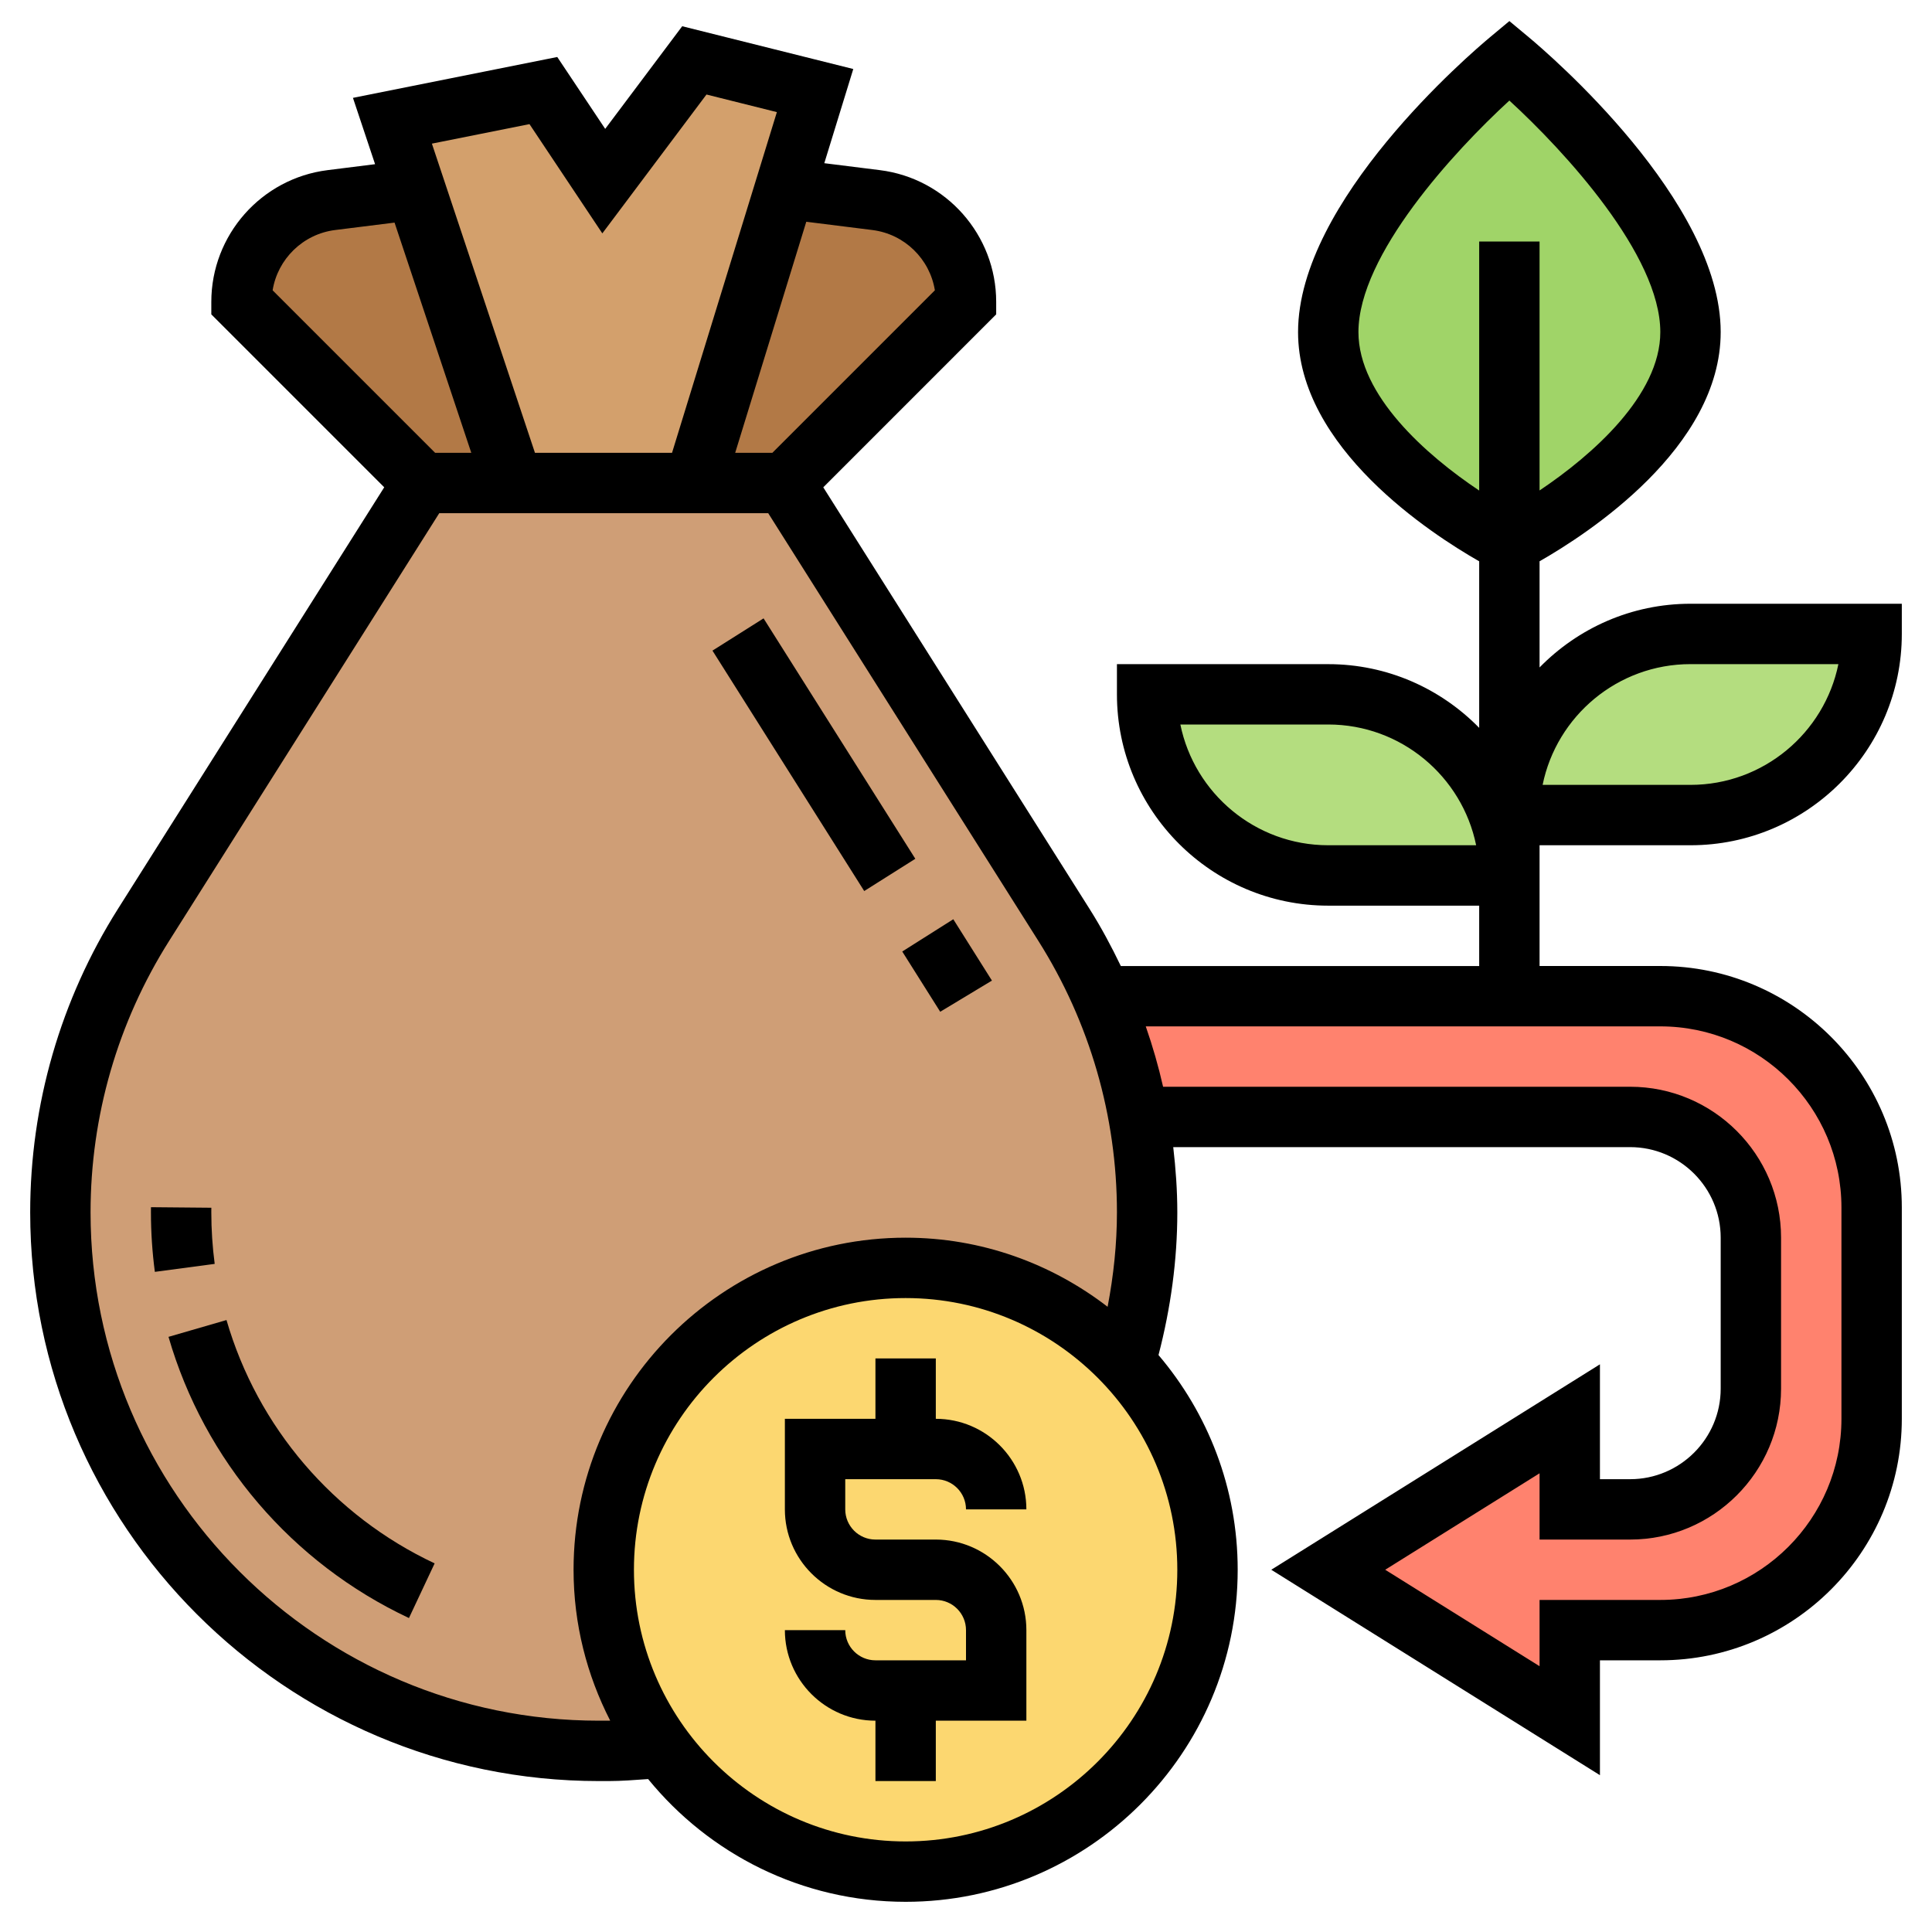
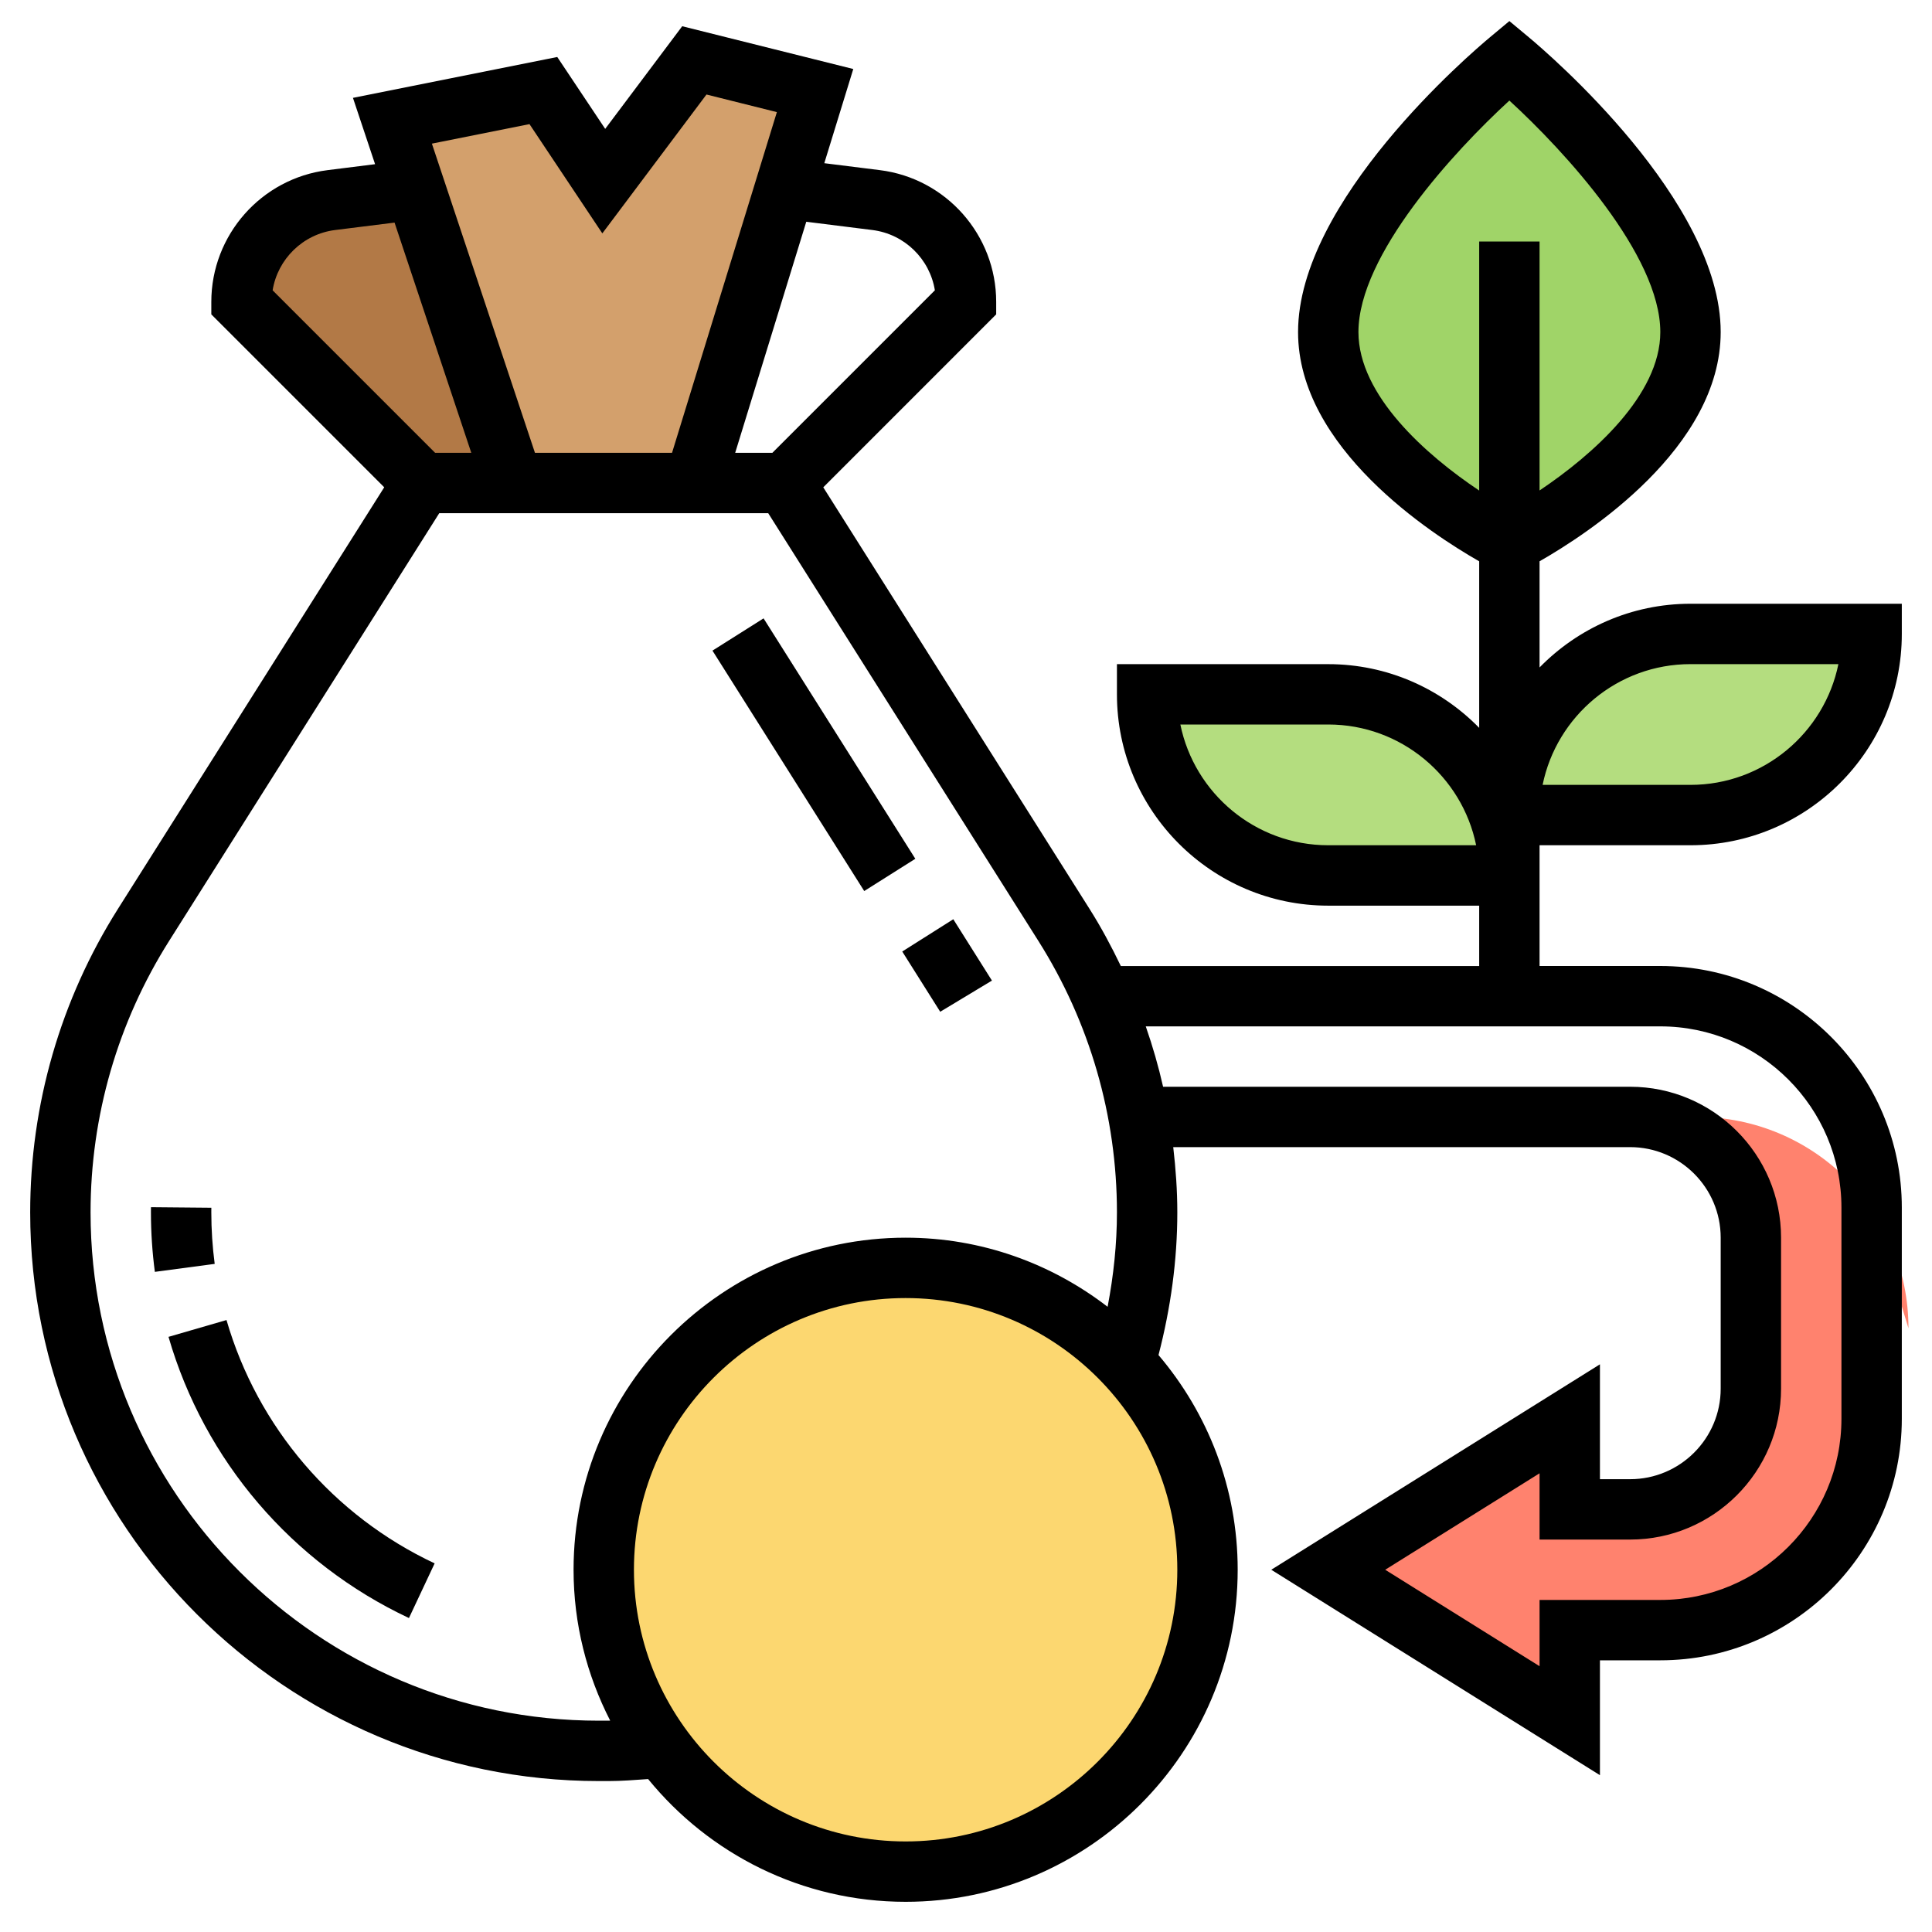
<svg xmlns="http://www.w3.org/2000/svg" id="Layer_5" height="512" viewBox="0 0 64 64" width="512">
  <g>
    <g>
      <g>
        <path d="m13.76 6.28 3.24 9.72h-3l-6-6c0-1.71 1.28-3.16 2.98-3.37l2.77-.35z" fill="#b27946" />
      </g>
      <g>
-         <path d="m32 10-6 6h-3l3-9.75 3.02.38c1.7.21 2.98 1.66 2.98 3.37z" fill="#b27946" />
-       </g>
+         </g>
      <g>
        <path d="m27 3-1 3.25-3 9.75h-6l-3.24-9.72-.76-2.28 5-1 2 3 3-4z" fill="#d3a06c" />
      </g>
      <g>
-         <path d="m19.84 58c-9.85 0-17.84-7.99-17.84-17.84 0-3.37.96-6.67 2.76-9.52l9.24-14.64h3 6 3l9.24 14.64c.48.76.9 1.55 1.25 2.36.57 1.29.98 2.63 1.22 4 .19 1.04.29 2.1.29 3.16 0 1.74-.26 3.4-.72 4.99-1.82-1.94-4.41-3.15-7.28-3.15-5.52 0-10 4.48-10 10 0 2.21.72 4.26 1.94 5.91-.59.06-1.18.09-1.78.09z" fill="#cf9e76" />
-       </g>
+         </g>
      <g>
        <path d="m21.94 57.91c-1.22-1.65-1.94-3.7-1.94-5.91 0-5.52 4.48-10 10-10 2.87 0 5.46 1.21 7.28 3.15 0 0 .01 0 0 .01 1.69 1.79 2.72 4.19 2.72 6.84 0 5.52-4.48 10-10 10-3.31 0-6.24-1.61-8.06-4.09z" fill="#fcd770" />
      </g>
      <g>
-         <path d="m62 40v7c0 3.87-3.13 7-7 7h-3v3l-8-5 8-5v3h2c2.21 0 4-1.79 4-4v-5c0-2.21-1.79-4-4-4h-16.29c-.24-1.37-.65-2.71-1.22-4h13.51 5c3.87 0 7 3.13 7 7z" fill="#ff826e" />
+         <path d="m62 40v7c0 3.87-3.13 7-7 7h-3v3l-8-5 8-5v3h2c2.21 0 4-1.79 4-4v-5c0-2.21-1.79-4-4-4h-16.29h13.51 5c3.87 0 7 3.13 7 7z" fill="#ff826e" />
      </g>
      <g>
        <path d="m50 18s-6-3-6-7 6-9 6-9 6 5 6 9-6 7-6 7z" fill="#a0d468" />
      </g>
      <g>
        <path d="m56 21h6c0 1.66-.67 3.16-1.76 4.24-1.08 1.09-2.58 1.76-4.24 1.76h-6c0-1.66.67-3.16 1.76-4.24 1.08-1.09 2.58-1.76 4.24-1.76z" fill="#b4dd7f" />
      </g>
      <g>
        <path d="m50 29h-6c-1.66 0-3.16-.67-4.24-1.76-1.09-1.08-1.76-2.58-1.76-4.24h6c1.66 0 3.16.67 4.24 1.76 1.09 1.08 1.76 2.58 1.76 4.24z" fill="#b4dd7f" />
      </g>
    </g>
    <g>
-       <path d="m31 49c.551 0 1 .448 1 1h2c0-1.654-1.346-3-3-3v-2h-2v2h-3v3c0 1.654 1.346 3 3 3h2c.551 0 1 .448 1 1v1h-3c-.551 0-1-.448-1-1h-2c0 1.654 1.346 3 3 3v2h2v-2h3v-3c0-1.654-1.346-3-3-3h-2c-.551 0-1-.448-1-1v-1z" />
      <path d="m51 29v-1h5c3.86 0 7-3.14 7-7v-1h-7c-1.958 0-3.728.81-5 2.11v-3.517c1.578-.899 6-3.759 6-7.594 0-4.343-5.709-9.226-6.36-9.768l-.64-.533-.64.534c-.651.542-6.36 5.425-6.36 9.768 0 3.834 4.422 6.694 6 7.594v5.517c-1.272-1.3-3.042-2.11-5-2.11h-7v1c0 3.86 3.14 7 7 7h5v2h-11.871c-.312-.648-.652-1.285-1.04-1.898l-8.817-13.96 5.728-5.729v-.414c0-2.214-1.656-4.09-3.853-4.364l-1.841-.23.96-3.12-5.667-1.417-2.551 3.4-1.588-2.381-6.768 1.354.733 2.197-1.572.197c-2.197.274-3.853 2.15-3.853 4.364v.414l5.728 5.728-8.817 13.96c-1.905 3.014-2.911 6.493-2.911 10.059 0 10.388 8.451 18.839 18.838 18.839h.323c.424 0 .868-.035 1.309-.066 2.02 2.478 5.092 4.066 8.53 4.066 6.065 0 11-4.935 11-11 0-2.711-.991-5.192-2.623-7.112.406-1.561.623-3.148.623-4.727 0-.726-.052-1.446-.135-2.161h15.135c1.654 0 3 1.346 3 3v5c0 1.654-1.346 3-3 3h-1v-3.805l-10.887 6.805 10.887 6.805v-3.805h2c4.411 0 8-3.589 8-8v-7c0-4.411-3.589-8-8-8h-4v-2zm5-7h4.899c-.464 2.279-2.485 4-4.899 4h-4.899c.464-2.279 2.484-4 4.899-4zm-12 6c-2.415 0-4.435-1.721-4.899-4h4.899c2.415 0 4.435 1.721 4.899 4zm-15.101-20.38c1.068.134 1.903.962 2.07 1.997l-5.383 5.383h-1.232l2.355-7.654zm-11.359-3.508 2.413 3.619 3.45-4.6 2.332.583-3.473 11.286h-4.541l-3.414-10.242zm-6.439 3.508 1.969-.246 2.542 7.626h-1.198l-5.383-5.383c.167-1.034 1.002-1.863 2.07-1.997zm9.061 49.38h-.323c-9.285 0-16.839-7.554-16.839-16.839 0-3.188.9-6.297 2.602-8.991l8.949-14.17h10.897l8.95 14.17c1.702 2.694 2.602 5.804 2.602 8.991 0 1.042-.11 2.088-.309 3.128-1.856-1.429-4.173-2.289-6.691-2.289-6.065 0-11 4.935-11 11 0 1.8.443 3.496 1.213 4.997-.017 0-.035.003-.051.003zm9.838 4c-4.962 0-9-4.037-9-9s4.038-9 9-9 9 4.037 9 9-4.038 9-9 9zm31-21v7c0 3.309-2.691 6-6 6h-4v2.195l-5.113-3.195 5.113-3.195v2.195h3c2.757 0 5-2.243 5-5v-5c0-2.757-2.243-5-5-5h-15.471c-.153-.677-.346-1.344-.574-2h17.045c3.309 0 6 2.691 6 6zm-16-29c0-2.553 3.177-5.998 5-7.669 1.823 1.671 5 5.116 5 7.669 0 2.091-2.248 4.074-4 5.247v-8.247h-2v8.25c-1.752-1.17-4-3.151-4-5.25z" />
      <path d="m25.947 20.283h2.001v9.414h-2.001z" transform="matrix(.846 -.534 .534 .846 -9.181 18.249)" />
      <path d="m31.146 33.516 1.713-1.033-1.28-2.032-1.691 1.069z" />
      <path d="m7.503 43.728-1.921.557c1.187 4.1 4.09 7.494 7.965 9.315l.851-1.811c-3.354-1.576-5.867-4.515-6.895-8.061z" />
      <path d="m7 40.161.001-.153-2-.018-.001.171c0 .658.044 1.321.13 1.971l1.982-.264c-.074-.562-.112-1.137-.112-1.707z" />
    </g>
  </g>
</svg>